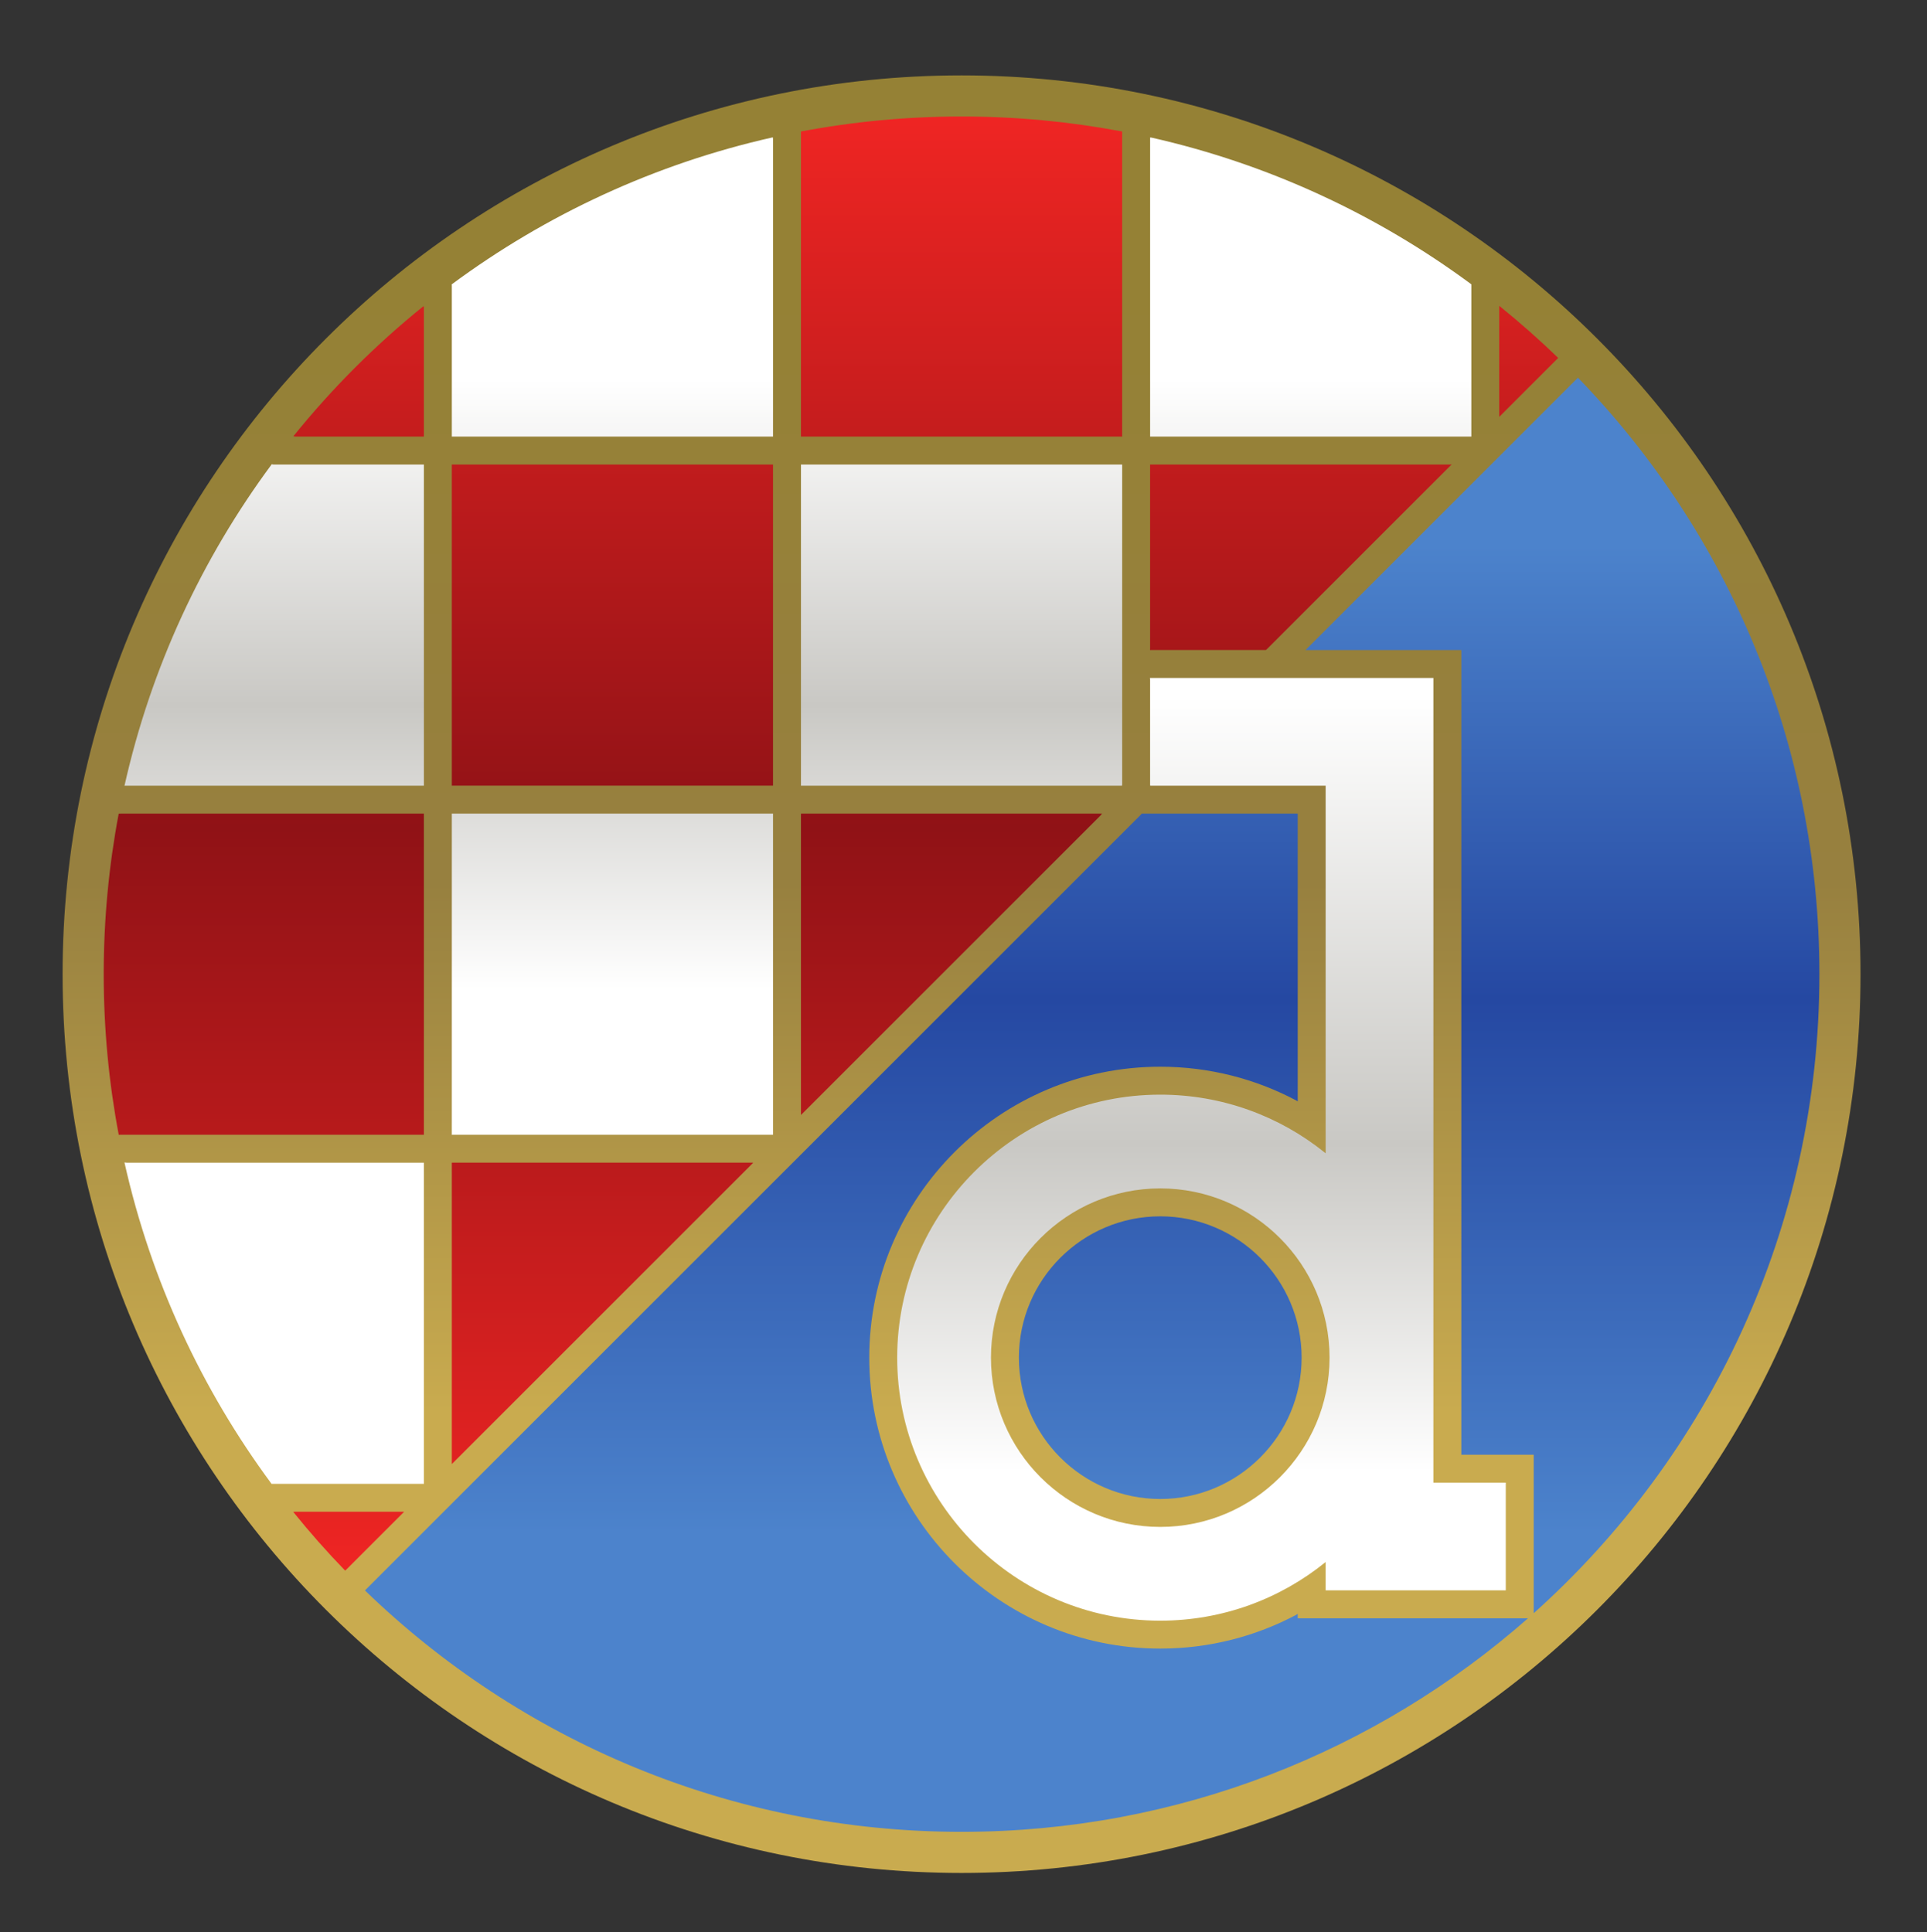
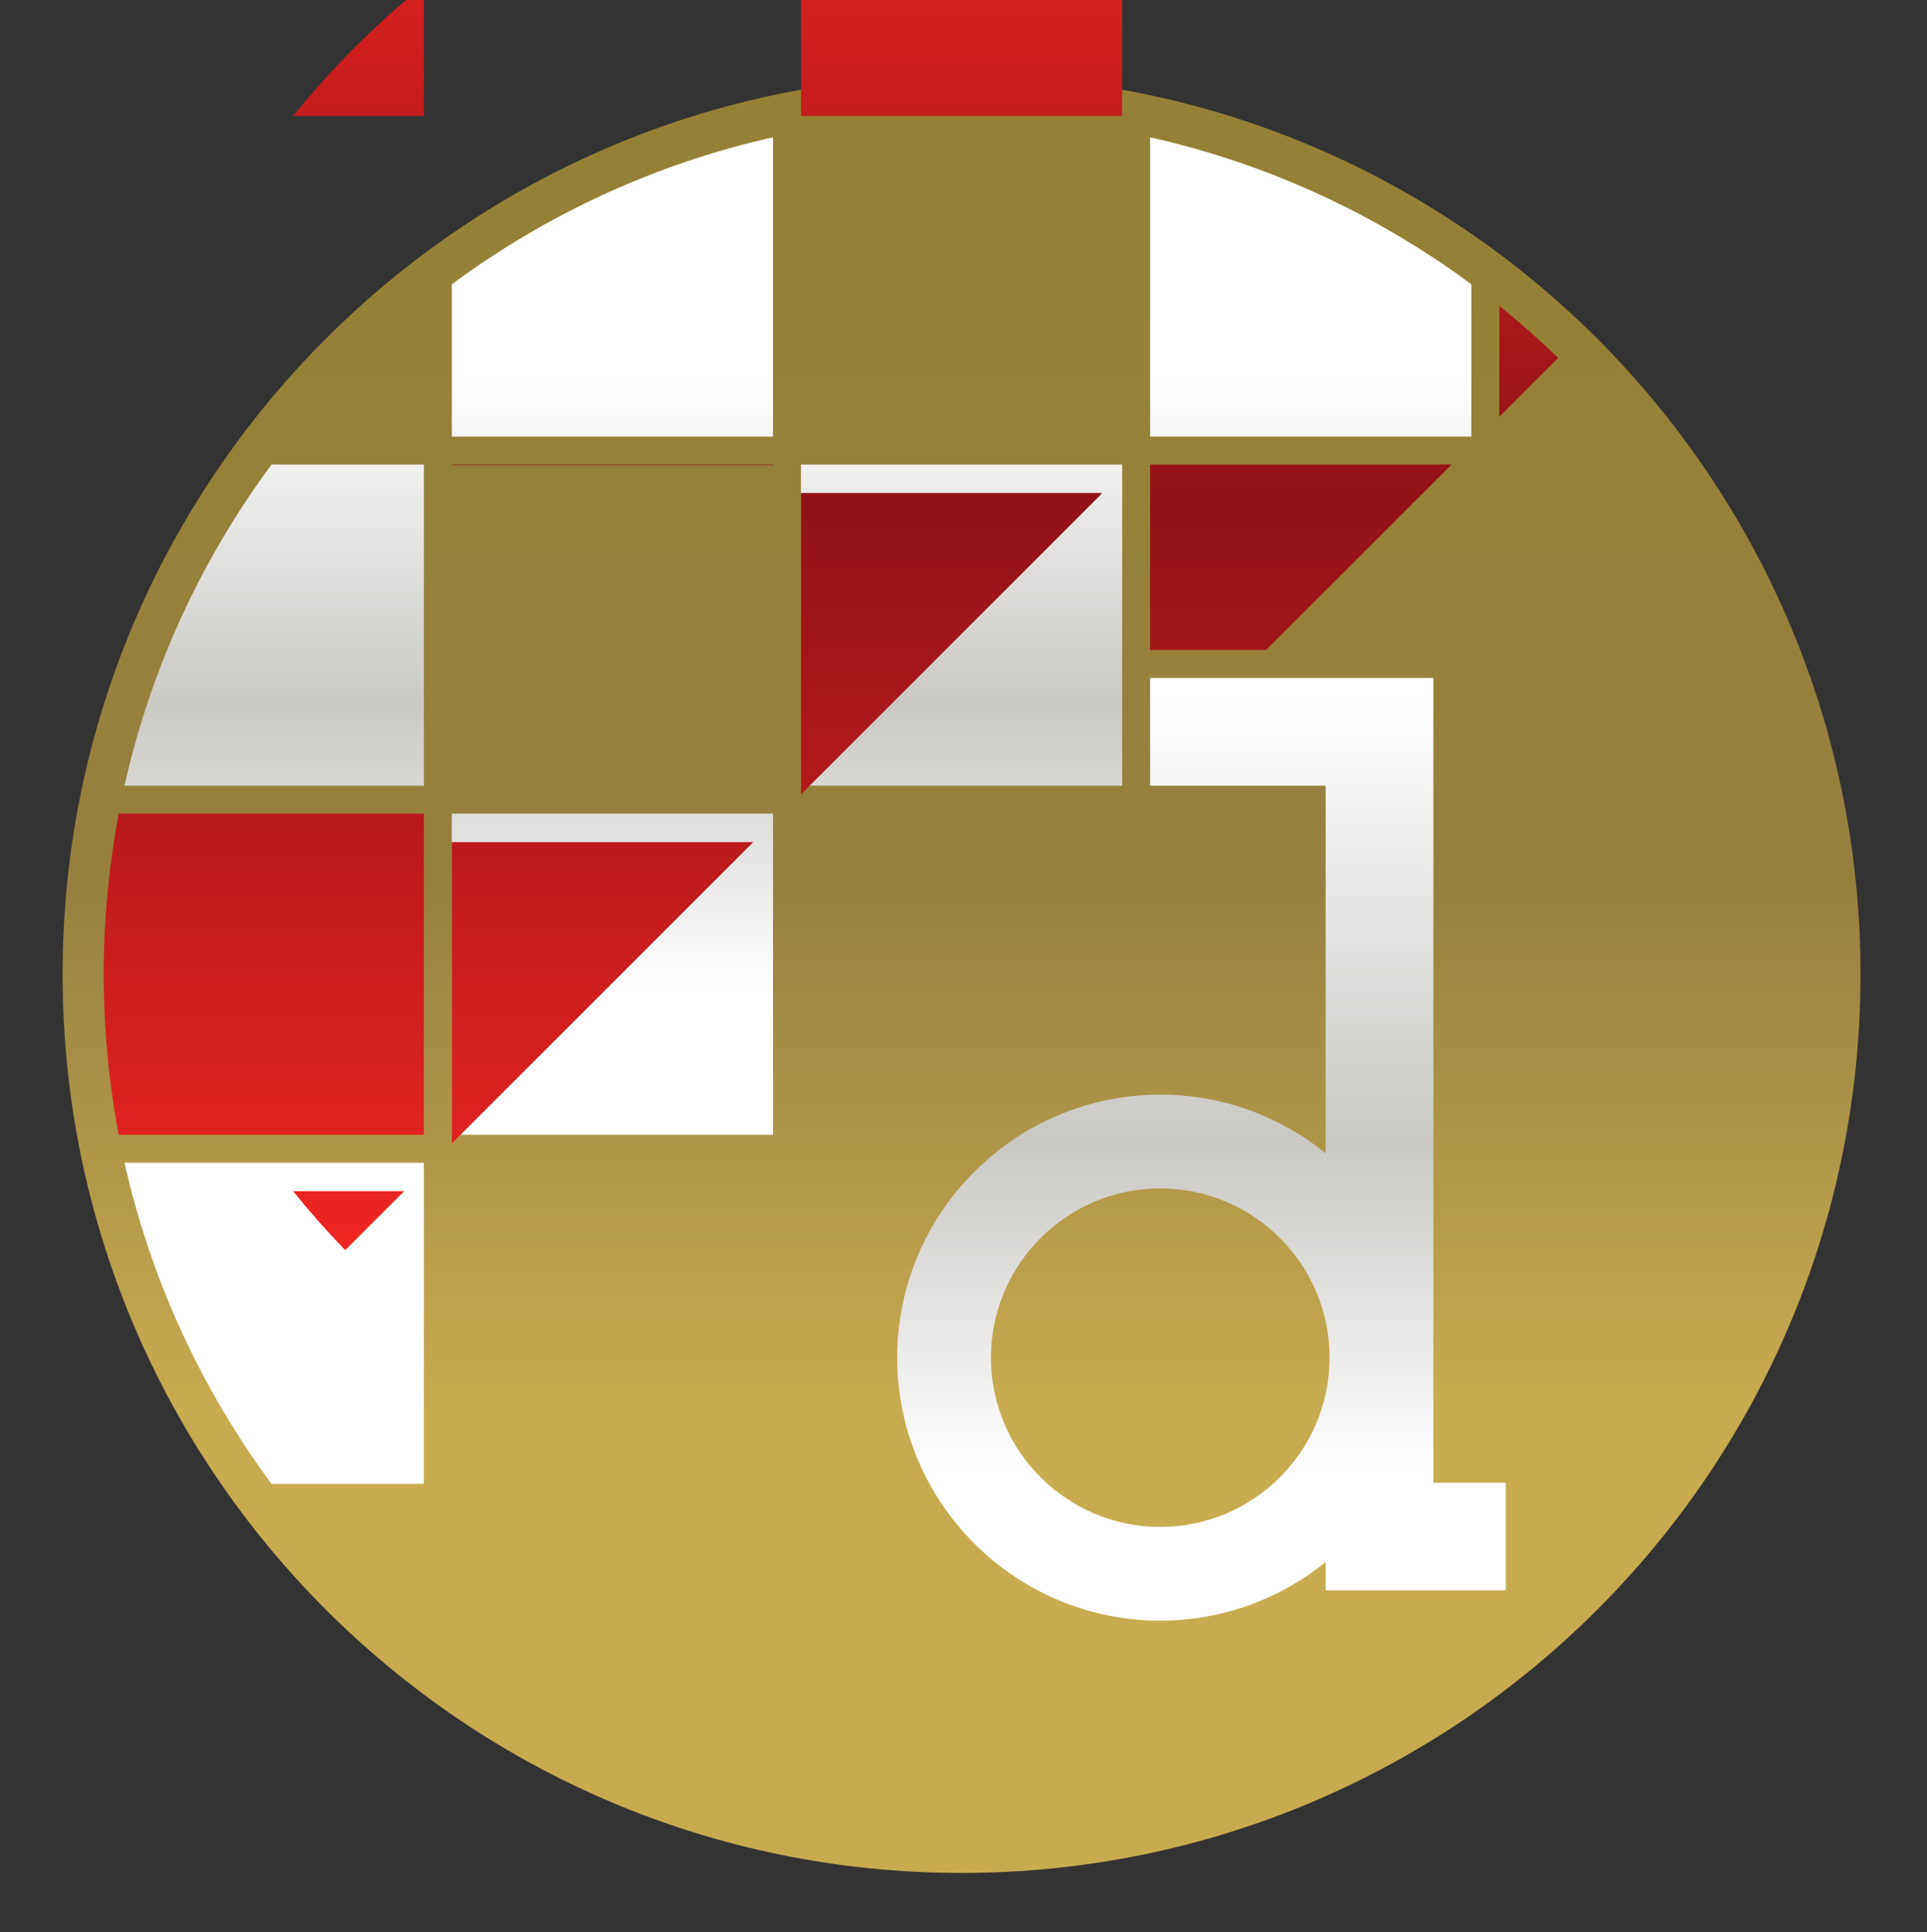
<svg xmlns="http://www.w3.org/2000/svg" width="698" height="700">
  <rect width="100%" height="100%" fill="#333333" stroke="none" />
  <defs>
    <clipPath clipPathUnits="userSpaceOnUse" id="clipPath12">
      <path d="m0.5,-0.5l592,0l0,840l-592,0l0,-840z" id="path14" />
    </clipPath>
    <linearGradient x1="0.5" y1="-0" x2="0.5" y2="1" spreadMethod="pad" id="linearGradient16">
      <stop stop-color="#c9ab4f" offset="0" id="stop18" />
      <stop stop-color="#c9ab4f" offset="0.257" id="stop20" />
      <stop stop-color="#97803f" offset="0.551" id="stop22" />
      <stop stop-color="#958135" offset="0.882" id="stop24" />
      <stop stop-color="#958135" offset="1" id="stop26" />
    </linearGradient>
    <linearGradient x1="0.5" y1="0" x2="0.5" y2="1" spreadMethod="pad" id="linearGradient30">
      <stop stop-color="#ffffff" offset="0" id="stop32" />
      <stop stop-color="#ffffff" offset="0.365" id="stop34" />
      <stop stop-color="#c9c8c4" offset="0.579" id="stop36" />
      <stop stop-color="#ffffff" offset="0.825" id="stop38" />
      <stop stop-color="#ffffff" offset="1" id="stop40" />
    </linearGradient>
    <linearGradient x1="0.5" y1="0" x2="0.5" y2="1" spreadMethod="pad" id="linearGradient44">
      <stop stop-color="#ee2523" offset="0" id="stop46" />
      <stop stop-color="#901216" offset="0.511" id="stop48" />
      <stop stop-color="#ee2523" offset="1" id="stop50" />
    </linearGradient>
    <linearGradient x1="0.5" y1="-0" x2="0.5" y2="1" spreadMethod="pad" id="linearGradient54">
      <stop stop-color="#4c83cc" offset="0" id="stop56" />
      <stop stop-color="#4c83cc" offset="0.203" id="stop58" />
      <stop stop-color="#2548a2" offset="0.573" id="stop60" />
      <stop stop-color="#4c83cc" offset="0.888" id="stop62" />
      <stop stop-color="#4c83cc" offset="1" id="stop64" />
    </linearGradient>
    <linearGradient x1="0.5" y1="0" x2="0.5" y2="1" spreadMethod="pad" id="linearGradient68">
      <stop stop-color="#ffffff" offset="0" id="stop70" />
      <stop stop-color="#ffffff" offset="0.155" id="stop72" />
      <stop stop-color="#c9c8c4" offset="0.506" id="stop74" />
      <stop stop-color="#ffffff" offset="0.984" id="stop76" />
      <stop stop-color="#ffffff" offset="1" id="stop78" />
    </linearGradient>
  </defs>
  <g>
    <title>background</title>
    <rect fill="none" id="canvas_background" height="702" width="700" y="-1" x="-1" />
  </g>
  <g>
    <title>Layer 1</title>
    <g id="g10" transform="matrix(1.25,0,0,-1.25,-0.625,1049.375) " clip-path="url(#clipPath12)">
      <path fill="url(#linearGradient16)" fill-rule="nonzero" d="m539.639,557.15c0,-143.869 -116.631,-260.501 -260.5,-260.501c-143.869,0 -260.5,116.632 -260.5,260.501c0,143.869 116.631,260.5 260.5,260.5c143.869,0 260.5,-116.631 260.5,-260.5z" id="path28" />
      <path fill="url(#linearGradient30)" fill-rule="nonzero" d="m123.334,611.782l-86.19,0l-0.568,-0.014c7.684,34.268 22.442,65.862 42.664,93.168l0.47,-0.075l43.336,0l0.286,-0.001l0,-92.911l0.002,-0.168m101.182,-8.094c-31.2,0 -63.574,0 -93.087,0l-0.003,-0.145l0,-92.959l0.171,0.025l92.431,0l0.478,0l0,92.886l0.011,0.193m8.303,8.094l92.815,0l0.044,0.48l0,92.382l-0.019,0.218l-92.984,0l-0.075,-0l0,-93.081l0.22,0.001m-109.485,-109.269l-86.117,0l-0.653,0.067c7.674,-34.263 22.422,-65.854 42.629,-93.158l0.515,0.012l43.626,0l-0.004,0.434l0,92.501l0.003,0.145m8.287,210.442l92.887,0l-0.003,0.167l0,86.094l-0.056,0.478c-34.22,-7.684 -65.772,-22.422 -93.048,-42.61l0.024,-0.433l0,-43.697l0.196,0m202.42,0l92.478,0l0.334,-0.001l0,44.132l-0.155,0.131c-27.143,20.052 -58.514,34.713 -92.525,42.4l-0.398,0.032l0,-86.695l0.268,0l0,-0z" id="path42" />
-       <path fill="url(#linearGradient44)" fill-rule="nonzero" d="m434.947,718.69l0,32.181l0.178,-0.159c5.858,-4.727 11.497,-9.714 16.898,-14.945l-0.328,-0.34l-16.33,-16.331l-0.418,-0.406m-101.173,-14.093l0,-53.092l-0.046,-0.408l33.604,0l0.294,0.262l53.548,53.549l-0.389,-0.044l-87.009,0l-0.003,-0.266m-210.442,-194.014l0,92.913l0.002,0.194c-37.202,0 -69.196,0 -87.708,0l-0.726,-0.025c-2.852,-15.067 -4.344,-30.617 -4.344,-46.514c0,-15.913 1.496,-31.479 4.354,-46.563l0.354,0.023l87.925,0l0.142,-0.027m101.174,101.393l0,92.886l-0.166,0.001l-92.743,0l-0.171,-0.001l0,-92.911l0.003,-0.168l93.08,0l-0.003,0.193m8.094,-8.505l0,-87.129l0.319,0.309l86.504,86.505l0.429,0.534c-24.66,0 -55.114,0 -87.238,0l-0.014,-0.218m-101.173,-100.958l0,-86.863l0.007,-0.485l87.347,87.347l-0.39,0.003l-86.841,0l-0.123,-0.001m-8.094,210.442l0,37.41l-0.088,0.418c-13.885,-11.193 -26.541,-23.849 -37.734,-37.733l0.632,-0.094l37.025,0l0.165,-0.001m109.271,0.001l92.791,0l0.284,-0l0,88.429l-0.406,0.074c-14.948,2.805 -30.369,4.272 -46.133,4.272c-15.907,0 -31.466,-1.494 -46.542,-4.349l0.002,-0.502l0,-87.781l0.004,-0.144m-115.002,-311.615l-31.532,0l-0.607,-0.032c4.755,-5.903 9.775,-11.584 15.042,-17.025l0.238,0.19l16.596,16.596l0.263,0.271l0,-0z" id="path52" />
-       <path fill="url(#linearGradient54)" fill-rule="nonzero" d="m295.751,446c0,22.588 18.377,40.966 40.964,40.966c22.588,0 40.966,-18.378 40.966,-40.966c0,-22.586 -18.378,-40.962 -40.966,-40.962c-22.587,0 -40.964,18.376 -40.964,40.962m147.406,-75.537l-66.609,0l0,1.297l-0.348,-0.254c-11.786,-6.272 -25.229,-9.829 -39.485,-9.829c-46.497,0 -84.324,37.828 -84.324,84.323c0,46.498 37.827,84.325 84.324,84.325c14.277,0 27.738,-3.565 39.537,-9.854l0.298,-0.21c0,29.13 0,78.188 0,83.428c-1.691,0 -19.01,0 -45.198,0l-0.353,-0.403l-224.415,-224.417l-0.327,-0.339c44.737,-43.31 105.697,-69.963 172.882,-69.963c62.906,0 120.356,23.367 164.142,61.896l-0.123,0m1.785,1.476c50.809,45.515 82.778,111.63 82.778,185.211c0,67.174 -26.643,128.123 -69.939,172.859l-0.221,-0.161l-78.396,-78.397l-0.344,-0.355l41.089,0l4.048,0c0,0 -0.002,-225.41 -0.002,-233.226c5.271,0 20.978,0 20.978,0l0,-45.768l0.009,-0.164l-0,0z" id="path66" />
+       <path fill="url(#linearGradient44)" fill-rule="nonzero" d="m434.947,718.69l0,32.181l0.178,-0.159c5.858,-4.727 11.497,-9.714 16.898,-14.945l-0.328,-0.34l-16.33,-16.331l-0.418,-0.406m-101.173,-14.093l0,-53.092l-0.046,-0.408l33.604,0l0.294,0.262l53.548,53.549l-0.389,-0.044l-87.009,0l-0.003,-0.266m-210.442,-194.014l0,92.913l0.002,0.194c-37.202,0 -69.196,0 -87.708,0l-0.726,-0.025c-2.852,-15.067 -4.344,-30.617 -4.344,-46.514c0,-15.913 1.496,-31.479 4.354,-46.563l0.354,0.023l87.925,0l0.142,-0.027m101.174,101.393l0,92.886l-0.166,0.001l-92.743,0l-0.171,-0.001l0.003,-0.168l93.08,0l-0.003,0.193m8.094,-8.505l0,-87.129l0.319,0.309l86.504,86.505l0.429,0.534c-24.66,0 -55.114,0 -87.238,0l-0.014,-0.218m-101.173,-100.958l0,-86.863l0.007,-0.485l87.347,87.347l-0.39,0.003l-86.841,0l-0.123,-0.001m-8.094,210.442l0,37.41l-0.088,0.418c-13.885,-11.193 -26.541,-23.849 -37.734,-37.733l0.632,-0.094l37.025,0l0.165,-0.001m109.271,0.001l92.791,0l0.284,-0l0,88.429l-0.406,0.074c-14.948,2.805 -30.369,4.272 -46.133,4.272c-15.907,0 -31.466,-1.494 -46.542,-4.349l0.002,-0.502l0,-87.781l0.004,-0.144m-115.002,-311.615l-31.532,0l-0.607,-0.032c4.755,-5.903 9.775,-11.584 15.042,-17.025l0.238,0.19l16.596,16.596l0.263,0.271l0,-0z" id="path52" />
      <path fill="url(#linearGradient68)" fill-rule="nonzero" d="m287.658,446c0,-27.05 22.008,-49.057 49.058,-49.057c27.052,0 49.059,22.007 49.059,49.057c0,27.052 -22.007,49.06 -49.059,49.06c-27.05,0 -49.058,-22.008 -49.058,-49.06m96.983,-59.239c-13.103,-10.619 -29.784,-16.989 -47.926,-16.989c-42.033,0 -76.23,34.195 -76.23,76.229c0,42.034 34.197,76.232 76.23,76.232c17.99,0 34.544,-6.264 47.597,-16.725l0.332,-0.271l0,106.546l-4.046,0l-46.797,0l-0.027,0.263l0,30.425l-0.061,0.532c28.544,0 76.905,0 82.151,0c0,-7.816 -0.003,-233.226 -0.003,-233.226c0,0 15.707,0 20.978,0c0,-5.767 0,-25.454 0,-31.221c-6.536,0 -45.659,0 -52.196,0c0,1.51 0,4.248 0,7.568l-0.001,0.637z" id="path80" />
    </g>
  </g>
</svg>